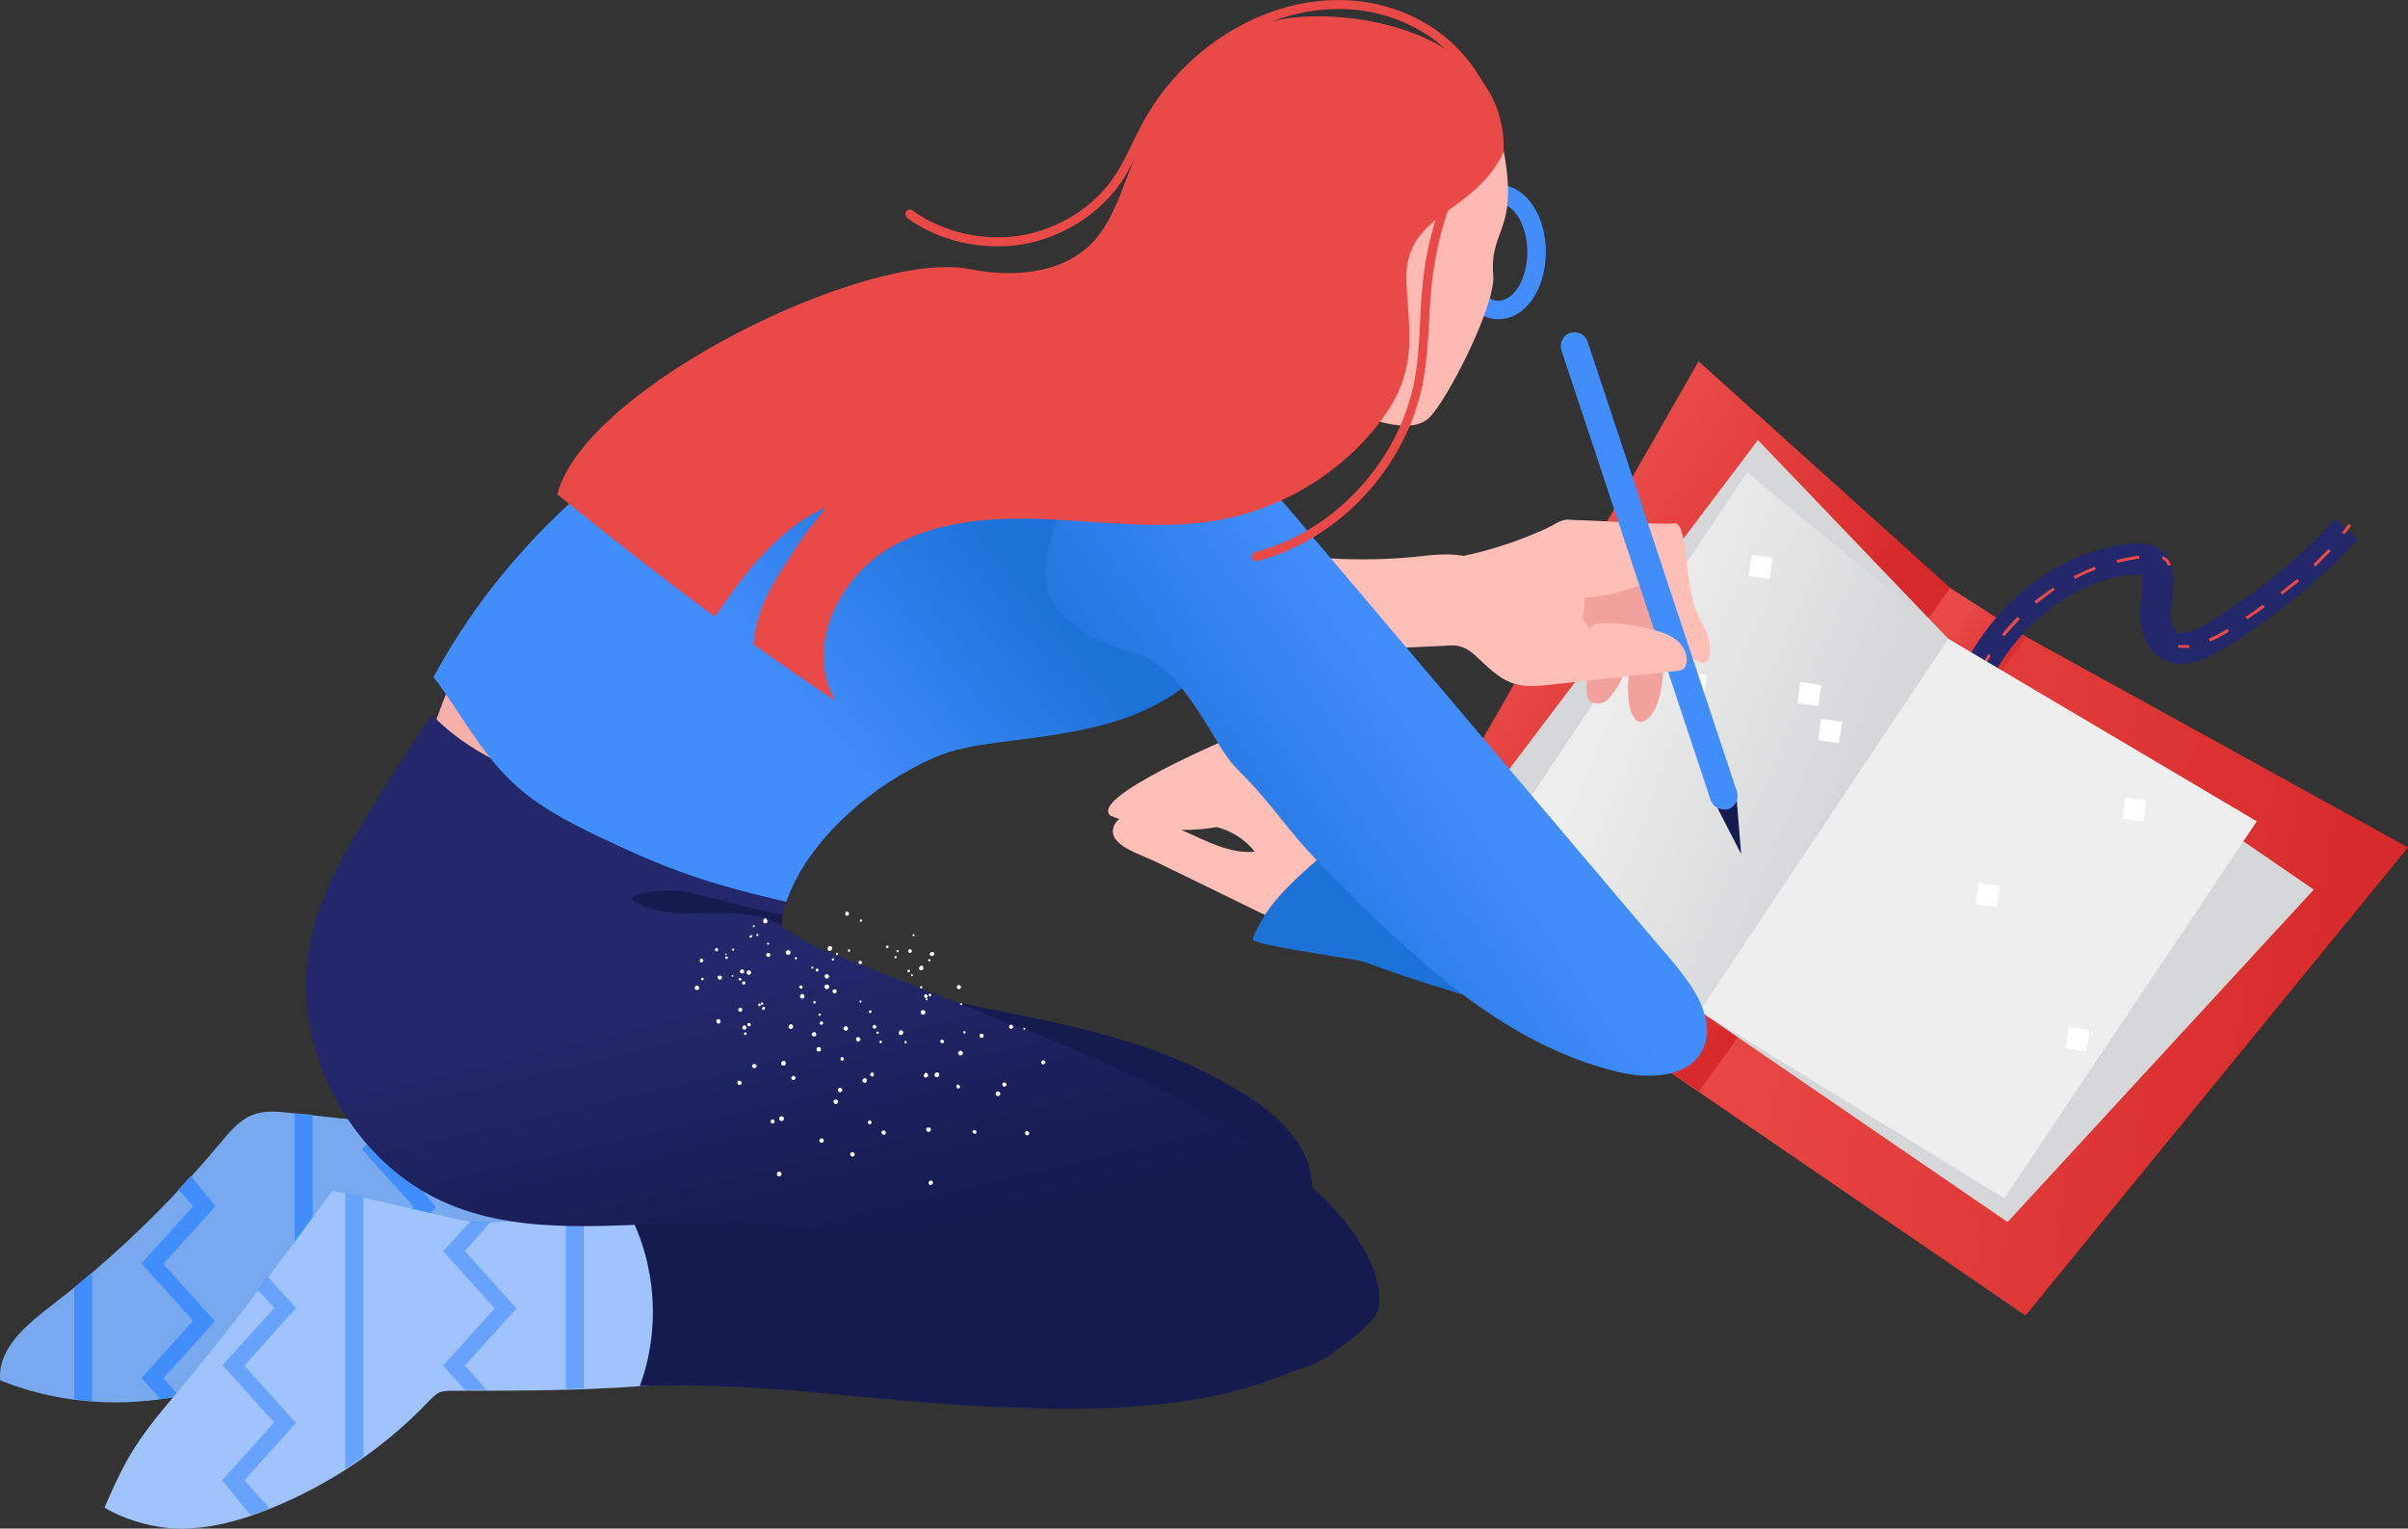
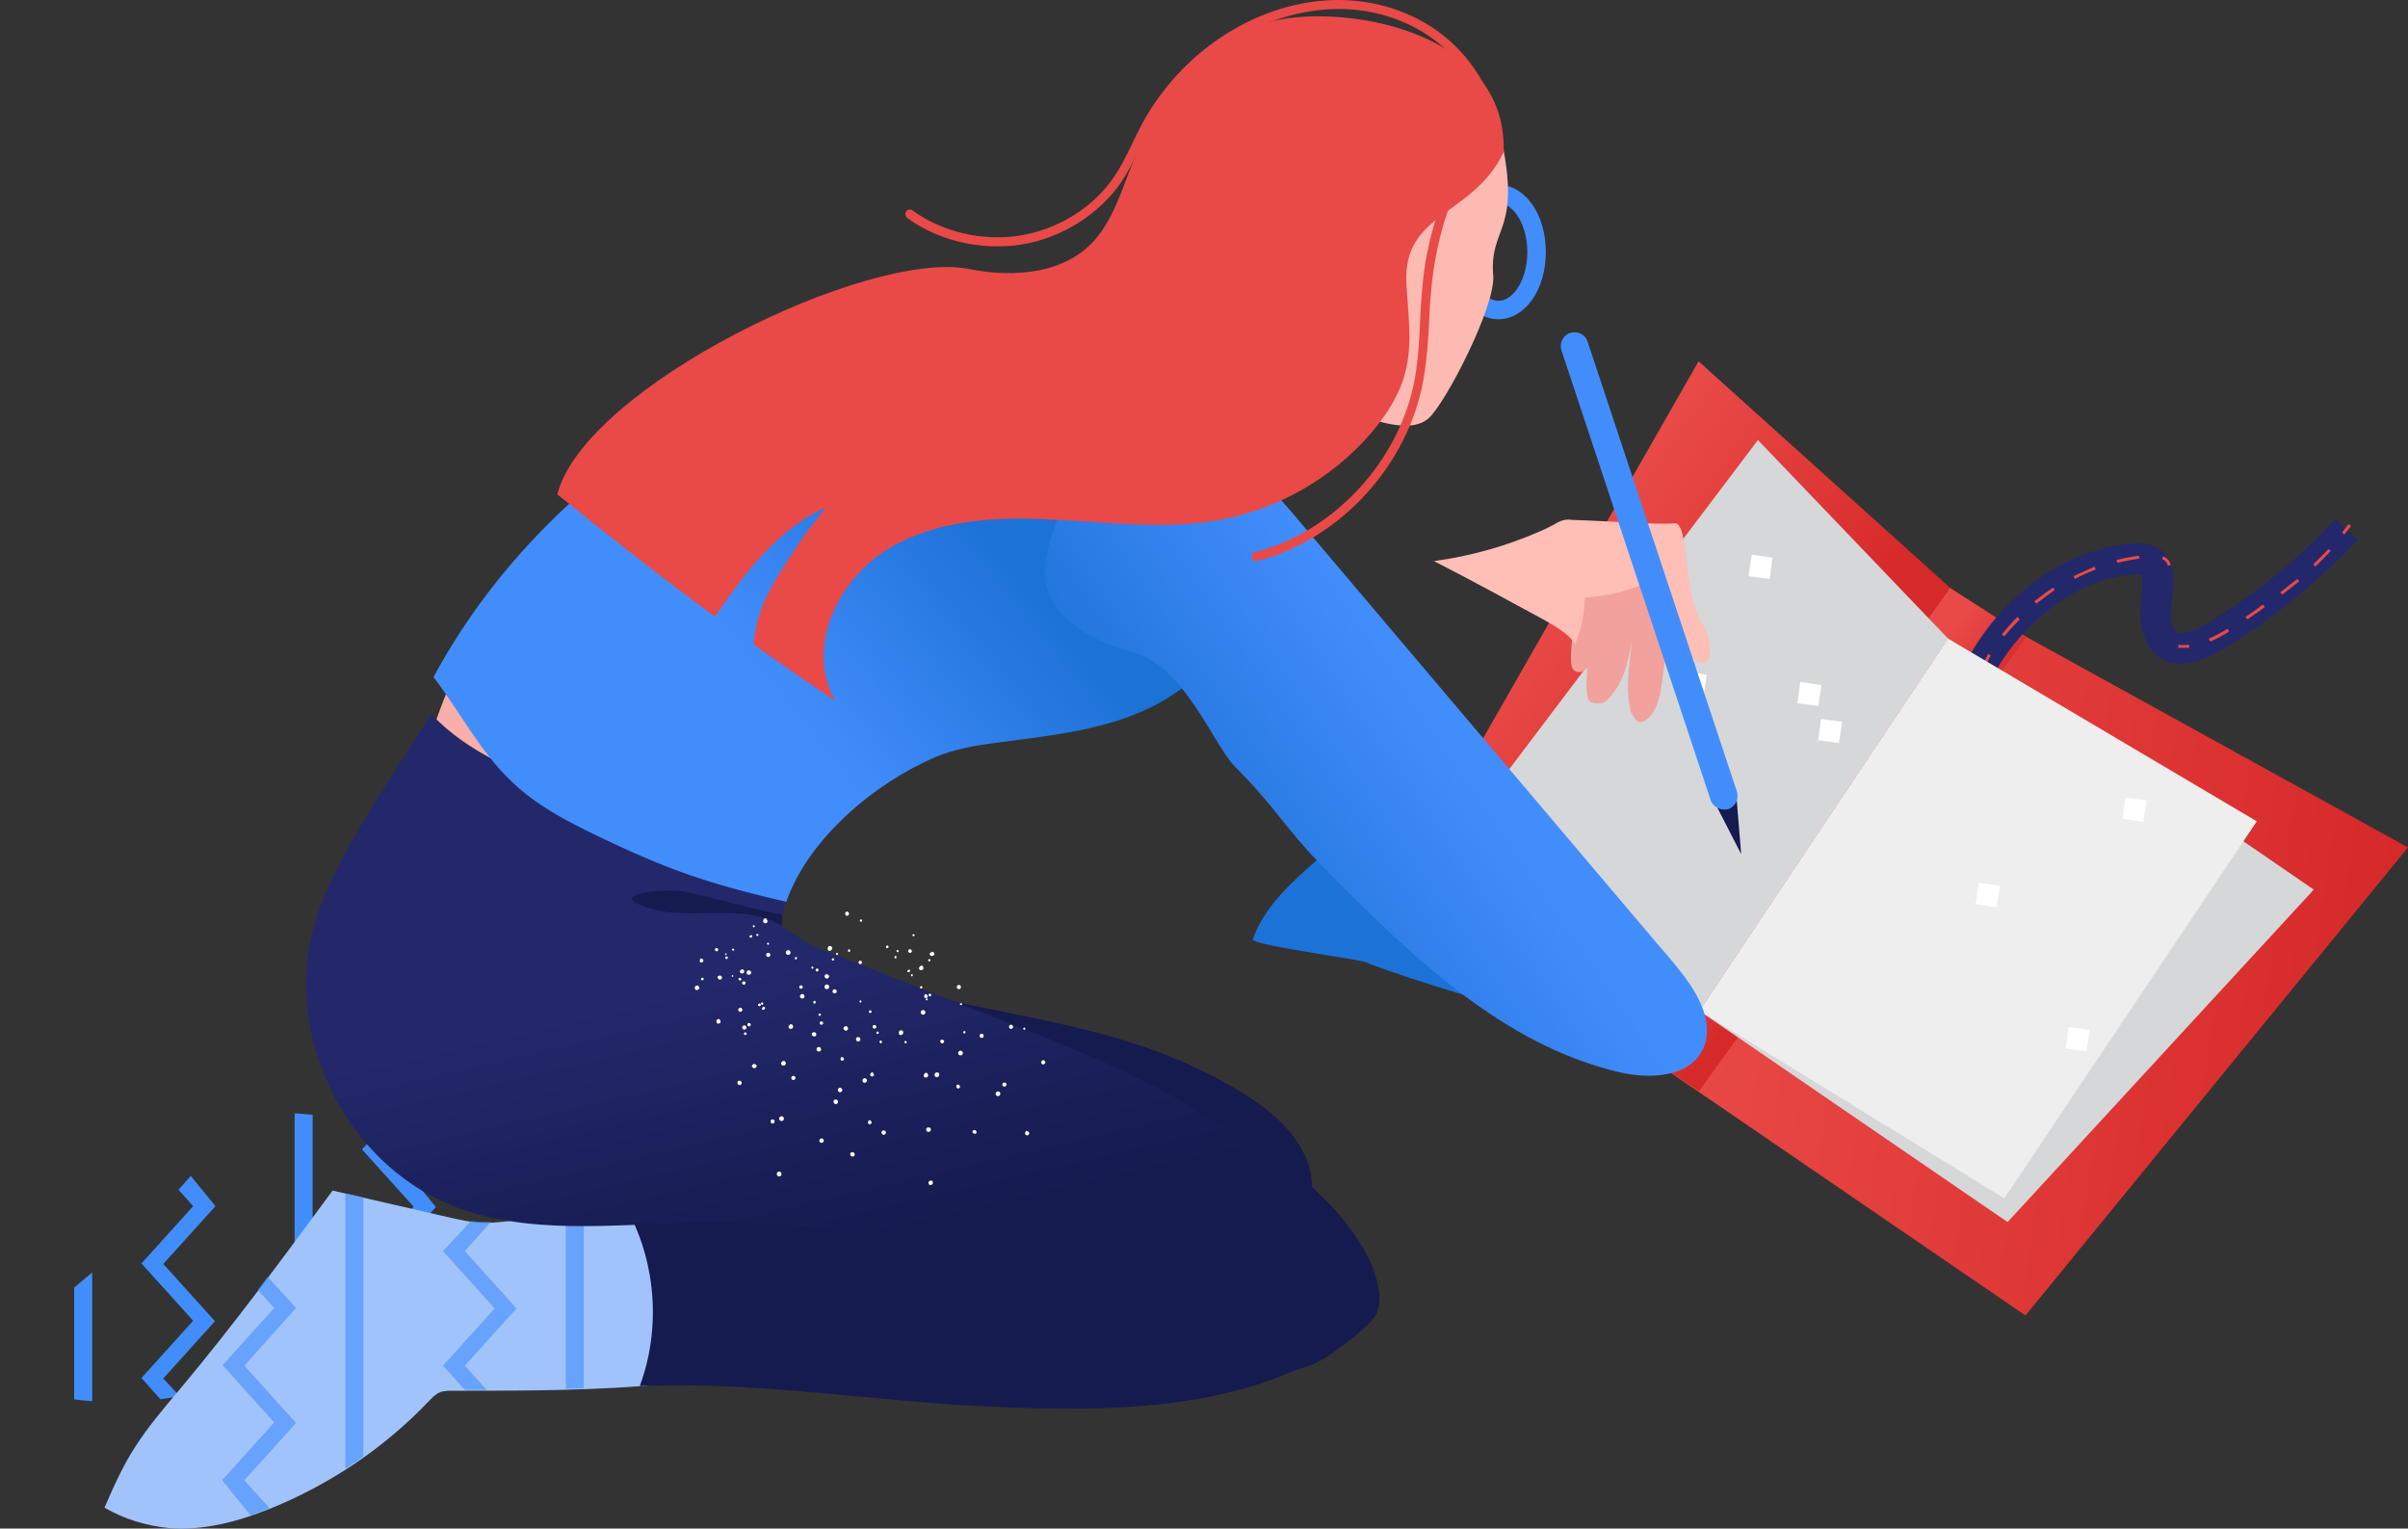
<svg xmlns="http://www.w3.org/2000/svg" width="260px" height="165px" viewBox="0 0 260 165" version="1.1">
  <rect x="0" y="0" width="260" height="165" fill="#333333" stroke="none" />
  <title>Group 53</title>
  <defs>
    <linearGradient x1="2.893%" y1="44.179%" x2="96.756%" y2="57.163%" id="linearGradient-1">
      <stop stop-color="#E94A47" offset="0%" />
      <stop stop-color="#D62929" offset="100%" />
    </linearGradient>
    <linearGradient x1="27.894%" y1="31.593%" x2="61.695%" y2="60.843%" id="linearGradient-2">
      <stop stop-color="#E94A47" offset="0%" />
      <stop stop-color="#D62929" offset="100%" />
    </linearGradient>
    <linearGradient x1="44.513%" y1="44.411%" x2="56.671%" y2="56.939%" id="linearGradient-3">
      <stop stop-color="#E94A47" offset="0%" />
      <stop stop-color="#D62929" offset="100%" />
    </linearGradient>
    <linearGradient x1="25.444%" y1="37.963%" x2="74.887%" y2="61.992%" id="linearGradient-4">
      <stop stop-color="#EEEEEE" offset="0%" />
      <stop stop-color="#D6D7D8" offset="100%" />
    </linearGradient>
    <linearGradient x1="43.049%" y1="37.912%" x2="57.982%" y2="76.739%" id="linearGradient-5">
      <stop stop-color="#23286B" offset="0%" />
      <stop stop-color="#151A4F" offset="100%" />
    </linearGradient>
    <linearGradient x1="27.507%" y1="65.917%" x2="69.559%" y2="40.529%" id="linearGradient-6">
      <stop stop-color="#428DFC" offset="25.87%" />
      <stop stop-color="#1D72D8" offset="100%" />
    </linearGradient>
    <linearGradient x1="62.987%" y1="44.965%" x2="25.551%" y2="68.215%" id="linearGradient-7">
      <stop stop-color="#428DFC" offset="4.3%" />
      <stop stop-color="#1D72D8" offset="100%" />
    </linearGradient>
  </defs>
  <g id="Page-1" stroke="none" stroke-width="1" fill="none" fill-rule="evenodd">
    <g id="3.2.1_Resume-&amp;-Cover-Letter-Writing" transform="translate(-80, -1307)" fill-rule="nonzero">
      <g id="Group-53" transform="translate(80, 1307)">
        <g id="Group" transform="translate(151, 39)">
          <polygon id="Path" fill="url(#linearGradient-1)" points="109 52.473 61.748 26.416 28.483 76.175 67.699 103" />
          <polygon id="Path" fill="url(#linearGradient-2)" points="32.4 0 61.748 26.416 28.483 76.175 0 56.67" />
          <polygon id="Path" fill="url(#linearGradient-3)" points="67.801 29.743 59.561 24.47 24.669 73.564 32.451 78.786" />
          <polygon id="Path" fill="#D6D7D8" points="98.827 57.029 59.357 29.948 32.502 70.134 65.766 92.915" />
          <polygon id="Path" fill="#D6D7D8" points="38.809 8.498 59.357 29.948 32.502 70.134 7.782 49.555" />
-           <polygon id="Path" fill="url(#linearGradient-4)" points="37.639 11.979 59.357 29.948 32.502 70.134 10.478 52.729" />
          <path d="M63.579,35.169 L60.629,33.736 C64.444,25.648 71.87,20.119 79.499,19.658 C80.822,19.556 81.89,19.914 82.653,20.682 C83.924,22.013 83.721,24.009 83.517,25.75 C83.416,26.62 83.314,27.644 83.467,28.105 C83.568,28.463 83.721,28.924 83.874,29.129 C84.28,29.589 85.603,29.282 87.027,28.463 C92.266,25.34 97.047,21.501 101.167,16.996 L103.558,19.249 C99.183,23.958 94.148,28.002 88.655,31.279 C85.654,33.071 83.009,33.122 81.432,31.33 C80.822,30.613 80.517,29.743 80.313,29.129 C79.957,28.002 80.059,26.671 80.211,25.443 C80.262,24.726 80.415,23.395 80.211,23.037 C80.161,23.037 79.957,22.986 79.652,22.986 C73.345,23.344 66.834,28.258 63.579,35.169 Z" id="Path" fill="#23286B" />
          <path d="M63.427,32.763 L63.121,32.61 C63.325,32.251 63.477,31.944 63.681,31.586 L63.935,31.74 C63.783,32.098 63.579,32.405 63.427,32.763 Z" id="Path" fill="#E94A47" />
          <path d="M65.41,29.692 L65.156,29.487 C65.664,28.822 66.224,28.207 66.834,27.593 L67.089,27.849 C66.478,28.463 65.919,29.078 65.41,29.692 Z M68.869,26.16 L68.665,25.904 C69.327,25.392 69.988,24.88 70.7,24.419 L70.853,24.675 C70.191,25.187 69.53,25.648 68.869,26.16 Z M73.04,23.498 L72.887,23.19 C73.65,22.832 74.413,22.474 75.176,22.167 L75.278,22.474 C74.515,22.781 73.752,23.088 73.04,23.498 Z M77.617,21.757 L77.516,21.45 C78.329,21.245 79.143,21.091 79.957,20.989 L80.008,21.296 C79.245,21.399 78.431,21.552 77.617,21.757 Z" id="Shape" fill="#E94A47" />
          <path d="M83.06,22.064 C83.009,21.757 82.805,21.501 82.449,21.347 L82.551,21.04 C83.009,21.245 83.314,21.552 83.365,22.013 L83.06,22.064 Z" id="Path" fill="#E94A47" />
          <polygon id="Path" fill="#EEEEEE" points="92.673 49.657 59.357 29.948 32.502 70.134 65.41 90.355" />
          <path d="M84.179,30.92 L84.23,30.613 C84.586,30.665 84.942,30.613 85.349,30.613 L85.399,30.92 C84.942,30.92 84.586,30.92 84.179,30.92 Z" id="Path" fill="#E94A47" />
          <path d="M87.637,30.255 L87.485,29.948 C88.095,29.692 88.756,29.333 89.519,28.873 L89.672,29.18 C88.909,29.641 88.248,29.999 87.637,30.255 Z M91.656,27.849 L91.452,27.593 C92.164,27.132 92.775,26.671 93.334,26.262 L93.538,26.518 C92.978,26.979 92.317,27.388 91.656,27.849 Z M95.42,25.187 L95.216,24.931 C95.877,24.419 96.437,23.958 97.047,23.498 L97.251,23.753 C96.691,24.163 96.081,24.675 95.42,25.187 Z M98.98,22.167 L98.776,21.911 C99.336,21.347 99.895,20.835 100.404,20.272 L100.658,20.477 C100.099,21.04 99.59,21.603 98.98,22.167 Z" id="Shape" fill="#E94A47" />
          <path d="M102.133,18.685 L101.879,18.481 C102.133,18.173 102.337,17.866 102.591,17.559 L102.846,17.764 C102.642,18.071 102.388,18.378 102.133,18.685 Z" id="Path" fill="#E94A47" />
          <polygon id="Path" fill="#FFFFFF" points="38.147 20.887 40.385 21.194 40.08 23.498 37.791 23.19" />
          <polygon id="Path" fill="#FFFFFF" points="72.378 71.875 74.616 72.182 74.311 74.486 72.022 74.178" />
          <polygon id="Path" fill="#FFFFFF" points="43.386 34.606 45.675 34.965 45.319 37.217 43.081 36.91" />
          <polygon id="Path" fill="#FFFFFF" points="62.664 56.312 64.952 56.619 64.596 58.923 62.308 58.616" />
          <polygon id="Path" fill="#FFFFFF" points="45.624 38.599 47.913 38.907 47.557 41.21 45.319 40.903" />
          <polygon id="Path" fill="#FFFFFF" points="31.027 33.48 33.265 33.838 32.959 36.142 30.671 35.784" />
          <polygon id="Path" fill="#FFFFFF" points="78.482 47.097 80.771 47.405 80.415 49.708 78.177 49.401" />
        </g>
        <g id="Group">
          <polygon id="Path" fill="#151A4F" points="187.437 85.345 188 92.191 184.877 86.112" />
          <path d="M137.678,135.056 C134.76,136.129 131.637,134.698 128.873,133.319 C118.327,127.954 107.73,122.59 97.184,117.276 C94.266,115.795 91.297,114.262 89.352,111.657 C87.253,108.847 86.69,105.27 85.359,102.052 C97.543,108.847 112.389,108.693 125.443,113.7 C128.105,114.722 130.716,115.948 133.173,117.379 C136.5,119.32 139.777,121.772 141.159,125.349 C142.49,128.925 141.261,133.727 137.678,135.056 Z" id="Path" fill="#151A4F" />
          <polygon id="Path" fill="#151A4F" points="84.079 104.708 60.172 105.168 60.172 88.36 85.001 91.118" />
          <path d="M70.769,92.804 C71.383,91.169 71.844,89.484 72.1,87.746 C72.202,87.184 72.254,86.571 72.049,86.06 C71.793,85.498 71.281,85.141 70.718,84.834 C67.595,82.995 64.319,81.36 61.606,78.959 C57.971,75.791 55.207,71.193 50.599,69.814 C48.296,74.054 46.555,78.601 45.531,83.353 C50.855,85.192 56.384,87.082 60.479,91.016 C61.094,91.629 61.708,92.293 62.527,92.6 C63.141,92.855 63.858,92.855 64.524,92.855 C66.622,92.804 68.721,92.804 70.769,92.804 Z" id="Path" fill="#F8AFA9" />
          <path d="M170.646,65.011 C170.902,64.347 171.158,63.632 171.209,62.917 C171.209,62.764 171.209,62.559 171.311,62.406 C171.362,62.253 171.516,62.202 171.618,62.099 C171.926,61.844 172.284,61.588 172.693,61.588 C173.103,61.64 173.41,61.946 173.564,62.355 C173.564,62.406 173.564,62.406 173.615,62.457 C173.717,62.304 173.768,62.15 173.871,62.048 C175.253,62.406 176.584,62.764 177.813,63.479 C179.041,64.194 180.014,65.42 180.168,66.8 C180.219,67.311 180.168,67.821 180.116,68.332 C179.912,69.967 179.707,71.653 179.502,73.288 C179.297,74.821 179.041,76.558 177.915,77.58 C177.608,77.835 177.198,78.039 176.84,77.886 C176.584,77.733 176.175,77.069 176.072,76.762 C175.458,74.208 175.97,71.909 176.175,69.252 C175.867,70.989 175.509,72.828 174.536,74.31 C173.564,75.791 173.001,76.2 171.772,75.791 C171.26,75.638 171.209,74.003 171.414,72.011 C171.362,72.062 171.311,72.164 171.26,72.215 C170.953,72.522 170.39,72.675 170.031,72.419 C169.673,72.164 169.622,71.653 169.622,71.193 C169.622,69.048 169.98,66.953 170.646,65.011 Z" id="Path" fill="#F2A19C" />
          <path d="M183.444,66.646 C183.853,67.464 184.365,68.23 184.519,69.099 C184.672,69.967 184.826,71.704 183.751,71.551 C181.908,71.244 178.837,66.34 177.352,63.07 C175.355,63.887 173.257,64.398 171.106,64.501 C171.106,66.238 170.748,67.924 170.083,69.507 C169.264,68.332 167.933,67.617 166.704,66.902 C162.762,64.756 158.82,62.61 154.827,60.567 C158.615,60.056 162.353,59.034 165.936,57.501 C166.55,57.246 167.113,56.99 167.677,56.684 C168.035,56.479 168.342,56.275 168.752,56.173 C169.059,56.071 169.417,56.071 169.724,56.122 C173.461,56.224 179.348,56.684 180.884,56.479 C182.318,56.582 181.806,63.581 183.444,66.646 Z" id="Path" fill="#FFBEB6" />
          <path d="M186.157,87.389 C186.311,87.389 186.464,87.389 186.618,87.338 C187.386,87.082 187.795,86.214 187.539,85.447 L171.414,36.861 C171.158,36.095 170.339,35.686 169.519,35.941 C168.752,36.197 168.342,37.065 168.598,37.832 L184.724,86.418 C184.928,86.98 185.543,87.389 186.157,87.389 Z" id="Path" fill="#428DFC" />
-           <path d="M162.916,62.099 C166.09,63.683 169.929,64.807 171.67,67.924 C171.823,67.413 172.489,67.259 173.052,67.259 C174.895,67.259 176.738,67.515 178.478,67.975 C179.4,68.23 180.372,68.537 181.089,69.15 C181.806,69.763 182.318,70.785 182.062,71.704 C182.01,71.909 181.908,72.113 181.755,72.215 C181.55,72.368 181.345,72.368 181.089,72.419 C176.533,72.93 172.028,73.39 167.472,73.901 C166.09,74.054 164.656,74.208 163.325,73.748 C161.841,73.237 160.714,72.062 159.588,71.04 C159.076,70.529 158.462,70.018 157.745,69.814 C157.182,69.61 156.568,69.661 155.953,69.712 C150.834,69.967 145.664,70.172 140.545,70.427 C140.34,67.566 139.623,64.756 138.446,62.099 C137.883,60.822 137.012,59.392 135.63,59.238 C141.261,60.362 147.046,60.669 152.78,60.107 C154.674,59.902 156.619,59.647 158.462,60.107 C160.1,60.516 161.482,61.384 162.916,62.099 Z" id="Path" fill="#FFBEB6" />
-           <path d="M5.55,140.931 C2.837,143.026 -0.286,145.58 0.021,149.003 C11.488,153.652 25.515,151.353 34.883,143.23 C36.112,142.157 37.289,140.982 38.825,140.522 C40.924,139.858 43.227,140.624 45.326,141.238 C56.128,144.303 68.056,142.821 77.782,137.253 C75.786,133.37 74.609,129.078 74.25,124.736 C59.967,123.203 45.634,121.67 31.351,120.137 C29.969,119.984 28.586,119.831 27.307,120.342 C25.822,120.904 24.747,122.232 23.723,123.458 C18.348,129.896 12.205,135.822 5.55,140.931 Z" id="Path" fill="#78A9EF" />
          <path d="M9.952,137.355 L9.952,151.251 C9.287,151.2 8.673,151.149 8.007,151.047 L8.007,138.99 C8.673,138.428 9.287,137.917 9.952,137.355 Z" id="Path" fill="#428DFC" />
          <path d="M20.856,142.566 L15.276,136.384 L20.856,130.202 L19.269,128.414 C19.73,127.954 20.14,127.443 20.6,126.932 L23.262,130.202 L17.631,136.435 L23.211,142.617 L17.631,148.799 L19.372,150.689 C18.706,150.842 17.99,150.945 17.324,151.047 L15.276,148.748 L20.856,142.566 Z" id="Path" fill="#428DFC" />
          <path d="M33.757,120.342 L33.757,144.15 C33.143,144.661 32.477,145.12 31.812,145.58 L31.812,120.189 C32.426,120.189 33.091,120.291 33.757,120.342 Z" id="Path" fill="#428DFC" />
          <path d="M44.661,130.253 L39.081,124.071 L41.743,121.21 C42.357,121.261 42.92,121.312 43.535,121.415 L41.538,123.509 L47.067,130.304 L41.436,136.435 L45.992,141.442 C45.787,141.391 45.531,141.34 45.326,141.289 C44.507,141.084 43.688,140.829 42.869,140.624 L39.081,136.435 L44.661,130.253 Z" id="Path" fill="#428DFC" />
          <path d="M11.283,162.746 C12.256,160.498 13.28,158.199 14.611,156.156 C15.993,154.01 17.682,152.017 19.321,150.076 C25.157,143.128 30.532,135.822 35.907,128.516 C40.054,129.487 44.2,130.406 48.347,131.377 C49.524,131.633 50.753,131.939 51.93,131.99 C52.852,132.041 53.773,131.939 54.695,131.837 C61.759,131.122 68.721,129.998 75.632,128.516 C75.274,135.413 72.254,142.464 72.305,149.361 C64.524,150.127 56.742,150.127 48.859,150.127 C48.398,150.127 47.937,150.127 47.528,150.28 C47.016,150.485 46.657,150.894 46.299,151.251 C41.487,156.309 35.549,160.294 29.047,162.9 C25.617,164.279 21.88,165.25 18.194,164.943 C15.788,164.688 13.382,163.973 11.283,162.746 Z" id="Path" fill="#A1C3FC" />
          <path d="M29.61,153.55 L24.03,147.368 L29.61,141.186 L27.819,139.245 C28.177,138.785 28.535,138.274 28.894,137.815 L31.965,141.186 L26.385,147.419 L31.965,153.601 L26.385,159.783 L29.098,162.797 C29.047,162.797 29.047,162.849 28.996,162.849 C28.33,163.104 27.716,163.359 27.051,163.564 L23.979,159.783 L29.61,153.55 Z" id="Path" fill="#428DFC" opacity="0.61" />
          <path d="M39.234,129.231 L39.234,157.229 C38.62,157.688 37.955,158.097 37.289,158.557 L37.289,128.823 C37.955,128.925 38.62,129.078 39.234,129.231 Z" id="Path" fill="#428DFC" opacity="0.61" />
          <path d="M63.039,130.713 L63.039,149.872 C62.374,149.872 61.759,149.923 61.094,149.923 L61.094,130.968 C61.759,130.866 62.374,130.764 63.039,130.713 Z" id="Path" fill="#428DFC" opacity="0.61" />
          <path d="M53.415,141.238 L47.835,135.056 L50.855,131.786 C51.214,131.837 51.572,131.888 51.93,131.888 C52.289,131.888 52.647,131.888 53.005,131.888 L50.19,135.056 L55.77,141.238 L50.19,147.419 L52.545,150.025 C51.777,150.025 50.958,150.025 50.19,150.025 L47.835,147.419 L53.415,141.238 Z" id="Path" fill="#428DFC" opacity="0.61" />
-           <path d="M131.381,89.279 C127.542,89.943 123.549,89.535 119.914,88.053 C117.559,86.214 131.125,80.236 137.422,77.733 C139.777,80.338 142.387,82.74 145.152,84.937 C151.5,89.994 158.718,93.877 165.834,97.76 C161.38,100.008 158.871,101.439 156.158,105.628 C149.913,102.563 142.336,101.592 136.091,98.526 C132.405,96.738 128.668,94.899 124.982,93.111 C123.139,92.191 119.658,91.272 120.221,89.33 C120.989,86.776 125.443,88.666 127.9,89.739 C130.357,90.812 132.814,92.191 135.476,91.936 C134.453,90.607 132.968,89.688 131.381,89.279 Z" id="Path" fill="#FFBEB6" />
          <path d="M123.19,131.582 C131.586,133.165 141.261,137.406 144.998,145.069 C134.299,152.222 120.375,152.426 107.525,151.864 C94.676,151.353 81.929,149.054 69.08,149.616 C71.332,143.537 70.871,136.537 67.851,130.815 C86.127,127.852 104.966,128.107 123.19,131.582 Z" id="Path" fill="#151A4F" />
          <path d="M48.603,130.049 C56.845,133.421 66.111,132.144 75.018,131.99 C78.96,131.888 82.851,132.041 86.792,132.399 C95.7,133.216 104.863,135.26 111.877,140.829 C113.976,142.515 115.87,144.456 118.122,145.836 C121.91,148.186 128.463,149.616 132.866,149.259 C137.268,148.901 139.469,148.084 141.671,147.317 C143.207,146.755 147.609,143.434 148.479,142.055 C149.657,140.165 148.326,136.639 147.2,134.749 C142.951,127.648 136.398,124.122 129.333,119.882 C122.269,115.642 114.539,112.627 106.86,109.613 C100.717,107.212 94.522,104.759 88.379,102.358 C87.611,102.052 85.257,100.57 84.745,100.212 C80.444,96.994 73.994,99.906 68.926,97.607 C66.264,96.381 71.998,95.921 73.789,96.227 C77.629,96.994 80.598,98.016 84.437,98.731 C85.103,96.687 85.666,94.49 86.997,93.06 C77.885,91.834 70.155,88.87 61.554,85.55 C56.179,83.506 50.548,81.309 46.606,77.12 C44.047,80.951 41.538,84.834 39.183,88.768 C36.931,92.549 34.73,96.483 33.706,100.723 C30.839,112.321 37.545,125.502 48.603,130.049 Z" id="Path" fill="url(#linearGradient-5)" />
          <path d="M135.272,101.387 C135.067,102.001 146.585,103.533 147.353,103.84 C156.312,107.314 186.874,116.306 183.239,109.715 C176.072,100.723 169.827,99.753 160.356,93.264 C156.363,90.556 151.449,88.002 146.944,89.637 C144.998,90.352 143.411,91.731 141.876,93.111 C139.214,95.461 136.449,98.016 135.272,101.387 Z" id="Path" fill="#1D72D8" />
          <path d="M101.024,81.718 C103.072,80.849 105.273,80.492 107.474,80.185 C112.081,79.572 116.74,79.112 121.143,77.631 C125.545,76.149 129.743,73.441 132.047,69.405 C134.35,65.318 134.453,60.311 133.326,55.764 C132.2,51.217 129.948,47.028 127.746,42.89 C126.211,40.029 124.675,37.219 123.139,34.358 C122.781,33.744 122.422,33.029 121.808,32.672 C121.194,32.314 120.375,32.314 119.658,32.314 C105.068,32.62 90.478,35.992 77.629,42.89 C64.78,49.787 53.722,60.26 46.811,73.084 C49.678,76.864 51.879,81.207 55.309,84.426 C57.92,86.929 61.145,88.615 64.421,90.199 C72.305,93.979 76.4,95.359 84.898,97.351 C87.253,90.556 94.42,84.528 101.024,81.718 Z" id="Path" fill="url(#linearGradient-6)" />
          <path d="M161.789,34.46 C164.656,34.46 166.909,31.292 166.909,27.205 C166.909,23.118 164.656,19.95 161.789,19.95 C158.923,19.95 156.67,23.118 156.67,27.205 C156.67,31.292 158.923,34.46 161.789,34.46 Z M161.789,21.943 C163.479,21.943 164.912,24.344 164.912,27.205 C164.912,30.066 163.479,32.467 161.789,32.467 C160.1,32.467 158.667,30.066 158.667,27.205 C158.667,24.344 160.1,21.943 161.789,21.943 Z" id="Shape" fill="#428DFC" />
          <path d="M182.42,106.19 C183.853,108.285 184.98,110.992 183.853,113.291 C182.369,116.306 178.12,116.51 174.844,115.744 C162.25,112.78 152.421,103.227 143.309,94.031 C138.343,89.024 138.292,87.746 133.326,82.74 C131.023,80.39 127.9,72.011 122.525,70.478 C106.962,65.982 114.795,57.041 115.051,53.005 C115.307,48.509 121.399,50.604 124.419,47.232 C124.828,46.772 125.34,46.313 125.955,46.057 C126.876,45.751 127.849,46.057 128.719,46.415 C133.634,48.458 137.268,52.648 140.698,56.735 C153.496,71.858 166.294,86.929 179.092,102.052 C180.219,103.329 181.396,104.708 182.42,106.19 Z" id="Path" fill="url(#linearGradient-7)" />
          <path d="M162.353,16.221 C163.991,25.11 160.817,24.599 161.226,29.708 C161.533,32.978 156.056,43.605 154.213,45.189 C152.37,46.721 149.196,45.546 146.892,44.984 C144.179,44.32 142.951,44.065 141.312,41.817 C137.831,37.167 134.248,32.161 133.736,26.336 C133.378,22.351 134.606,18.366 136.296,14.688 C138.036,10.958 140.596,7.229 144.486,5.849 C147.814,4.674 151.5,5.441 154.725,6.82 C156.005,7.382 155.134,6.003 156.158,6.973 C157.848,8.608 161.943,13.922 162.353,16.221 Z" id="Path" fill="#FDBAB3" />
          <path d="M135.63,60.567 C135.681,60.567 135.732,60.567 135.732,60.567 C144.64,58.268 152.063,50.246 153.701,40.948 C154.059,38.853 154.213,36.708 154.315,34.664 C154.367,33.234 154.469,31.803 154.622,30.373 C154.93,27.869 155.442,25.366 156.261,22.965 C156.568,22.045 156.926,21.125 157.284,20.257 C157.899,18.673 158.513,16.987 158.974,15.301 C159.025,15.046 158.871,14.79 158.615,14.688 C158.36,14.637 158.104,14.79 158.001,15.046 C157.592,16.68 156.977,18.315 156.363,19.899 C156.005,20.819 155.646,21.738 155.339,22.658 C154.52,25.11 153.906,27.716 153.65,30.27 C153.496,31.701 153.394,33.182 153.343,34.613 C153.24,36.657 153.138,38.751 152.78,40.795 C151.193,49.685 144.077,57.399 135.528,59.596 C135.272,59.647 135.118,59.954 135.169,60.209 C135.22,60.413 135.425,60.567 135.63,60.567 Z" id="Path" fill="#E94A47" />
          <path d="M107.679,26.592 C108.549,26.592 109.471,26.541 110.341,26.388 C114.641,25.672 118.634,23.169 121.04,19.695 C121.859,18.469 122.525,17.14 123.139,15.863 C123.446,15.199 123.805,14.535 124.163,13.871 C128.156,6.462 135.784,1.405 143.565,0.996 C151.141,0.587 159.588,4.93 161.329,15.505 C161.38,15.761 161.636,15.965 161.892,15.914 C162.148,15.863 162.353,15.608 162.301,15.352 C160.407,4.163 151.5,-0.384 143.514,0.025 C135.374,0.434 127.439,5.696 123.293,13.411 C122.934,14.075 122.627,14.739 122.269,15.454 C121.654,16.732 121.04,18.009 120.221,19.184 C117.969,22.454 114.232,24.753 110.187,25.417 C106.143,26.081 101.741,25.059 98.515,22.709 C98.311,22.556 98.004,22.607 97.85,22.811 C97.696,23.016 97.748,23.322 97.952,23.526 C100.666,25.519 104.198,26.592 107.679,26.592 Z" id="Path" fill="#E94A47" />
          <path d="M90.171,75.638 C87.202,73.646 84.284,71.653 81.366,69.558 C81.724,65.165 83.772,62.457 86.588,58.165 C87.407,56.939 88.328,55.969 89.147,54.793 C82.492,57.655 77.885,65.88 77.168,66.544 C71.383,62.304 65.752,57.859 60.172,53.363 C63.141,41.766 93.806,26.847 104.659,29.044 C109.522,30.015 115.051,29.555 118.276,25.826 C120.272,23.475 121.143,20.41 122.32,17.549 C124.931,11.112 129.692,5.236 136.142,2.682 C142.592,0.127 162.813,2.324 162.353,16.425 C159.025,23.373 151.449,22.862 151.858,30.577 C152.012,33.847 152.575,37.116 151.704,40.284 C151.09,42.685 149.657,44.831 148.07,46.721 C143.821,51.677 137.831,55.049 131.432,56.173 C125.494,57.195 119.453,56.326 113.412,56.071 C107.423,55.764 101.075,56.122 95.905,59.238 C90.785,62.355 87.355,69.048 89.659,74.565 C89.813,74.923 90.017,75.281 90.171,75.638 Z" id="Path" fill="#E94A47" />
          <path d="M87.611,104.504 C87.663,104.555 87.714,104.606 87.765,104.555 L87.765,104.555 C87.816,104.504 87.867,104.453 87.816,104.402 C87.816,104.402 87.816,104.402 87.816,104.402 C87.765,104.351 87.714,104.3 87.663,104.351 L87.663,104.351 C87.611,104.351 87.611,104.453 87.611,104.504 Z M90.273,103.022 C90.325,103.073 90.376,103.124 90.427,103.073 C90.478,103.022 90.529,102.971 90.478,102.92 C90.427,102.869 90.376,102.818 90.325,102.869 L90.325,102.869 C90.273,102.869 90.273,102.971 90.273,103.022 L90.273,103.022 Z M97.748,112.627 C97.799,112.627 97.901,112.627 97.901,112.525 C97.901,112.474 97.901,112.372 97.799,112.372 C97.748,112.372 97.645,112.372 97.645,112.474 L97.645,112.474 C97.645,112.525 97.696,112.576 97.748,112.627 L97.748,112.627 Z M99.437,106.701 C99.488,106.701 99.59,106.701 99.59,106.599 L99.59,106.599 C99.59,106.548 99.59,106.445 99.488,106.445 C99.437,106.445 99.335,106.496 99.335,106.548 C99.335,106.65 99.386,106.701 99.437,106.701 L99.437,106.701 Z M100.307,103.789 C100.358,103.789 100.461,103.789 100.461,103.686 L100.461,103.686 C100.461,103.635 100.461,103.533 100.358,103.533 C100.307,103.533 100.205,103.533 100.205,103.635 L100.205,103.635 C100.205,103.686 100.256,103.738 100.307,103.789 L100.307,103.789 Z M110.494,111.095 C110.546,111.146 110.597,111.197 110.648,111.146 L110.648,111.146 C110.699,111.095 110.75,111.043 110.699,110.992 C110.699,110.992 110.699,110.992 110.699,110.992 C110.648,110.941 110.597,110.89 110.546,110.941 C110.494,110.992 110.443,111.043 110.494,111.095 L110.494,111.095 L110.494,111.095 Z M92.833,108.182 C92.884,108.233 92.987,108.233 92.987,108.182 C93.038,108.131 93.038,108.029 92.987,108.029 C92.935,107.978 92.833,107.978 92.833,108.029 C92.782,108.08 92.782,108.131 92.833,108.182 C92.833,108.182 92.833,108.182 92.833,108.182 L92.833,108.182 Z M96.621,103.431 C96.673,103.482 96.775,103.482 96.775,103.38 C96.826,103.329 96.826,103.227 96.775,103.227 C96.724,103.176 96.621,103.176 96.621,103.227 C96.621,103.227 96.621,103.227 96.621,103.227 C96.57,103.278 96.57,103.38 96.621,103.431 L96.621,103.431 L96.621,103.431 Z M98.567,101.03 C98.618,101.081 98.669,101.081 98.72,101.03 C98.72,101.03 98.72,101.03 98.72,101.03 C98.771,100.979 98.771,100.877 98.72,100.877 C98.72,100.877 98.72,100.877 98.72,100.877 C98.669,100.825 98.567,100.825 98.567,100.877 C98.464,100.877 98.515,100.979 98.567,101.03 C98.567,101.03 98.567,101.03 98.567,101.03 L98.567,101.03 Z M103.993,111.452 C103.993,111.503 104.044,111.554 104.147,111.554 C104.198,111.554 104.249,111.503 104.249,111.401 C104.249,111.35 104.198,111.299 104.095,111.299 L104.095,111.299 C104.044,111.299 103.993,111.401 103.993,111.452 L103.993,111.452 Z M103.635,108.387 C103.635,108.438 103.686,108.489 103.788,108.489 L103.788,108.489 C103.839,108.489 103.891,108.438 103.891,108.387 C103.891,108.387 103.891,108.387 103.891,108.387 C103.891,108.336 103.839,108.285 103.737,108.285 C103.686,108.285 103.635,108.336 103.635,108.387 L103.635,108.387 Z M81.264,115.233 C81.366,115.335 81.52,115.335 81.622,115.233 C81.622,115.233 81.622,115.233 81.622,115.233 C81.724,115.131 81.724,114.977 81.622,114.926 C81.622,114.926 81.622,114.926 81.622,114.926 C81.52,114.824 81.366,114.824 81.264,114.926 C81.264,114.926 81.264,114.926 81.264,114.926 C81.161,115.028 81.161,115.182 81.264,115.233 L81.264,115.233 Z M85.205,110.992 C85.308,111.095 85.461,111.095 85.564,110.992 C85.666,110.89 85.666,110.737 85.564,110.635 L85.564,110.635 C85.461,110.533 85.308,110.533 85.257,110.635 C85.257,110.635 85.257,110.635 85.257,110.635 C85.103,110.737 85.103,110.89 85.205,110.992 L85.205,110.992 Z M89.096,106.701 C89.198,106.803 89.352,106.803 89.454,106.701 C89.557,106.599 89.557,106.445 89.454,106.343 C89.352,106.241 89.198,106.241 89.096,106.343 C88.994,106.445 88.994,106.599 89.096,106.701 C89.096,106.701 89.096,106.701 89.096,106.701 L89.096,106.701 Z M100.256,127.699 C100.256,127.852 100.358,127.954 100.512,127.903 C100.614,127.903 100.768,127.801 100.717,127.648 C100.717,127.648 100.717,127.648 100.717,127.648 C100.717,127.494 100.614,127.392 100.461,127.443 C100.307,127.494 100.205,127.597 100.256,127.699 L100.256,127.699 L100.256,127.699 Z M100,121.926 C100,122.079 100.102,122.181 100.256,122.181 C100.41,122.181 100.512,122.079 100.512,121.926 C100.512,121.926 100.512,121.926 100.512,121.926 C100.512,121.772 100.41,121.67 100.256,121.721 L100.256,121.721 C100.102,121.67 100,121.772 100,121.926 L100,121.926 Z M99.744,116.101 C99.744,116.255 99.846,116.357 100,116.306 C100,116.306 100,116.306 100,116.306 C100.102,116.306 100.256,116.203 100.205,116.05 C100.205,116.05 100.205,116.05 100.205,116.05 C100.205,115.897 100.102,115.795 99.949,115.795 C99.795,115.897 99.744,115.999 99.744,116.101 L99.744,116.101 Z M99.232,104.504 C99.232,104.657 99.335,104.759 99.488,104.708 C99.642,104.708 99.744,104.606 99.693,104.453 C99.693,104.453 99.693,104.453 99.693,104.453 C99.693,104.3 99.59,104.197 99.437,104.248 C99.437,104.248 99.437,104.248 99.437,104.248 C99.335,104.3 99.232,104.402 99.232,104.504 L99.232,104.504 Z M77.526,105.628 C77.578,105.73 77.731,105.781 77.834,105.73 C77.936,105.679 77.987,105.526 77.936,105.424 L77.936,105.424 C77.885,105.321 77.731,105.27 77.629,105.321 C77.475,105.372 77.424,105.475 77.526,105.628 C77.526,105.628 77.526,105.628 77.526,105.628 L77.526,105.628 Z M82.748,103.176 C82.799,103.278 82.953,103.329 83.055,103.278 C83.158,103.227 83.209,103.073 83.158,102.971 C83.158,102.971 83.158,102.971 83.158,102.971 C83.106,102.869 82.953,102.818 82.851,102.869 C82.748,102.92 82.697,103.022 82.748,103.176 Z M88.635,123.356 C88.738,123.407 88.891,123.305 88.942,123.203 C88.994,123.101 88.891,122.947 88.789,122.896 C88.686,122.845 88.533,122.896 88.482,123.05 C88.431,123.152 88.482,123.305 88.635,123.356 L88.635,123.356 Z M90.632,117.889 C90.734,117.941 90.888,117.838 90.939,117.736 C90.99,117.634 90.888,117.481 90.785,117.43 C90.683,117.379 90.529,117.43 90.478,117.583 C90.427,117.685 90.478,117.838 90.632,117.889 L90.632,117.889 Z M92.577,112.423 C92.731,112.474 92.833,112.372 92.884,112.27 C92.935,112.167 92.884,112.014 92.731,111.963 C92.628,111.912 92.475,111.963 92.424,112.116 C92.424,112.218 92.475,112.372 92.577,112.423 C92.577,112.423 92.577,112.423 92.577,112.423 Z M110.699,122.436 C110.75,122.539 110.904,122.59 111.006,122.539 C111.109,122.488 111.16,122.334 111.109,122.232 L111.109,122.232 C111.058,122.13 110.904,122.079 110.802,122.079 C110.802,122.079 110.802,122.079 110.802,122.079 C110.699,122.181 110.648,122.283 110.699,122.436 L110.699,122.436 Z M108.242,117.174 C108.293,117.276 108.447,117.327 108.549,117.276 C108.652,117.225 108.703,117.072 108.652,116.97 C108.6,116.868 108.447,116.817 108.344,116.868 C108.344,116.868 108.344,116.868 108.344,116.868 C108.242,116.919 108.191,117.021 108.242,117.174 C108.242,117.174 108.242,117.174 108.242,117.174 L108.242,117.174 Z M105.785,111.912 C105.836,112.014 105.99,112.065 106.092,112.014 C106.092,112.014 106.092,112.014 106.092,112.014 C106.194,111.963 106.246,111.81 106.194,111.708 C106.194,111.708 106.194,111.708 106.194,111.708 C106.143,111.605 105.99,111.554 105.887,111.605 C105.785,111.657 105.734,111.759 105.785,111.912 C105.785,111.912 105.785,111.912 105.785,111.912 Z M103.328,106.65 C103.379,106.752 103.532,106.803 103.635,106.752 C103.737,106.701 103.788,106.548 103.737,106.445 C103.737,106.445 103.737,106.445 103.737,106.445 C103.686,106.343 103.532,106.292 103.43,106.343 C103.328,106.394 103.276,106.496 103.328,106.65 L103.328,106.65 Z M83.311,121.261 C83.414,121.312 83.567,121.261 83.618,121.159 C83.67,121.057 83.618,120.904 83.516,120.853 C83.414,120.802 83.26,120.853 83.209,120.955 L83.209,120.955 C83.209,121.057 83.209,121.21 83.311,121.261 L83.311,121.261 Z M85.564,116.561 C85.666,116.612 85.82,116.561 85.871,116.459 C85.922,116.357 85.871,116.203 85.768,116.152 C85.666,116.101 85.513,116.152 85.461,116.255 C85.461,116.255 85.461,116.255 85.461,116.255 C85.41,116.408 85.461,116.51 85.564,116.561 C85.564,116.561 85.564,116.561 85.564,116.561 L85.564,116.561 Z M87.714,111.759 C87.714,111.81 87.765,111.861 87.816,111.861 C87.919,111.912 88.072,111.861 88.123,111.759 C88.175,111.657 88.123,111.503 88.021,111.452 C88.021,111.452 88.021,111.452 88.021,111.452 C87.97,111.401 87.867,111.401 87.816,111.452 L87.816,111.452 C87.765,111.452 87.765,111.503 87.765,111.554 C87.663,111.657 87.663,111.708 87.714,111.759 L87.714,111.759 Z M90.017,107.212 C90.12,107.263 90.273,107.212 90.325,107.11 C90.376,107.007 90.325,106.854 90.222,106.803 C90.12,106.752 89.966,106.803 89.915,106.905 C89.864,107.058 89.915,107.161 90.017,107.212 C90.017,107.212 90.017,107.212 90.017,107.212 L90.017,107.212 Z M105.017,122.232 C105.068,122.334 105.17,122.385 105.324,122.385 C105.426,122.334 105.478,122.232 105.426,122.13 C105.426,122.13 105.426,122.13 105.426,122.13 C105.375,122.028 105.273,121.977 105.17,121.977 C105.17,121.977 105.17,121.977 105.17,121.977 C105.017,122.028 104.966,122.13 105.017,122.232 Z M103.276,117.379 C103.328,117.481 103.43,117.532 103.532,117.481 C103.635,117.43 103.686,117.327 103.635,117.225 C103.635,117.225 103.635,117.225 103.635,117.225 C103.583,117.123 103.481,117.072 103.379,117.072 C103.379,117.072 103.379,117.072 103.379,117.072 C103.276,117.123 103.225,117.276 103.276,117.379 L103.276,117.379 Z M101.536,112.474 C101.587,112.576 101.689,112.627 101.792,112.627 C101.792,112.627 101.792,112.627 101.792,112.627 C101.894,112.576 101.945,112.474 101.945,112.372 C101.945,112.372 101.945,112.372 101.945,112.372 C101.894,112.27 101.792,112.218 101.689,112.218 C101.689,112.218 101.689,112.218 101.689,112.218 C101.536,112.27 101.485,112.372 101.536,112.474 L101.536,112.474 Z M99.795,107.62 C99.846,107.723 99.949,107.774 100.051,107.723 C100.154,107.671 100.205,107.569 100.154,107.467 C100.102,107.365 100,107.314 99.898,107.314 C99.846,107.365 99.744,107.518 99.795,107.62 L99.795,107.62 Z M98.055,102.716 C98.106,102.818 98.208,102.869 98.311,102.869 C98.413,102.818 98.464,102.716 98.464,102.614 L98.464,102.614 C98.413,102.511 98.311,102.46 98.157,102.46 C98.106,102.511 98.055,102.614 98.055,102.716 L98.055,102.716 Z M79.779,109.153 C79.881,109.255 79.984,109.255 80.086,109.153 C80.086,109.153 80.086,109.153 80.086,109.153 C80.189,109.102 80.189,108.949 80.086,108.847 C80.086,108.847 80.086,108.847 80.086,108.847 C80.035,108.744 79.881,108.744 79.779,108.847 C79.779,108.847 79.779,108.847 79.779,108.847 C79.677,108.949 79.677,109.102 79.779,109.153 L79.779,109.153 Z M91.297,98.782 C91.4,98.884 91.502,98.884 91.604,98.782 C91.707,98.68 91.707,98.577 91.604,98.475 C91.502,98.373 91.4,98.373 91.297,98.475 C91.246,98.526 91.246,98.68 91.297,98.782 Z M93.703,121.159 C93.703,121.261 93.806,121.364 93.908,121.364 C94.01,121.364 94.113,121.261 94.113,121.159 C94.113,121.057 94.01,120.955 93.908,120.904 C93.806,120.955 93.703,121.057 93.703,121.159 Z M93.959,115.999 C93.959,116.101 94.01,116.203 94.164,116.203 C94.164,116.203 94.164,116.203 94.164,116.203 C94.266,116.203 94.369,116.101 94.369,115.999 C94.369,115.897 94.266,115.795 94.164,115.744 C94.062,115.795 93.959,115.897 93.959,115.999 Z M94.215,110.839 C94.215,110.941 94.318,111.043 94.42,111.043 C94.522,111.043 94.625,110.941 94.625,110.839 C94.625,110.737 94.522,110.635 94.42,110.635 C94.318,110.635 94.215,110.686 94.215,110.839 L94.215,110.839 Z M112.491,114.824 C112.542,114.926 112.696,114.926 112.798,114.824 C112.798,114.824 112.798,114.824 112.798,114.824 C112.901,114.773 112.901,114.62 112.798,114.518 L112.798,114.518 C112.696,114.415 112.593,114.415 112.491,114.518 C112.389,114.62 112.389,114.773 112.491,114.824 C112.491,114.824 112.491,114.824 112.491,114.824 L112.491,114.824 Z M109.01,110.992 C109.112,111.095 109.215,111.095 109.317,110.992 C109.419,110.89 109.419,110.788 109.317,110.686 C109.215,110.584 109.112,110.584 109.01,110.686 C108.959,110.737 108.908,110.89 109.01,110.992 C109.01,110.992 109.01,110.992 109.01,110.992 L109.01,110.992 Z M82.236,108.438 C82.287,108.489 82.39,108.489 82.39,108.387 C82.441,108.336 82.441,108.233 82.339,108.233 C82.287,108.182 82.185,108.182 82.185,108.285 L82.185,108.285 C82.134,108.336 82.134,108.387 82.236,108.438 L82.236,108.438 Z M85.871,103.533 C85.922,103.584 86.024,103.584 86.024,103.482 C86.076,103.431 86.076,103.38 86.024,103.329 C86.024,103.329 86.024,103.329 86.024,103.329 C85.973,103.278 85.871,103.278 85.871,103.38 C85.768,103.431 85.768,103.482 85.871,103.533 C85.82,103.533 85.82,103.533 85.871,103.533 Z M94.625,111.503 C94.625,111.554 94.676,111.605 94.778,111.605 C94.83,111.605 94.881,111.554 94.881,111.452 C94.881,111.401 94.83,111.35 94.727,111.35 L94.727,111.35 C94.676,111.35 94.625,111.401 94.625,111.503 L94.625,111.503 L94.625,111.503 Z M92.833,99.395 C92.833,99.446 92.884,99.497 92.987,99.497 L92.987,99.497 C93.038,99.497 93.089,99.446 93.089,99.344 C93.089,99.293 93.038,99.242 92.935,99.242 C92.884,99.242 92.833,99.344 92.833,99.395 L92.833,99.395 L92.833,99.395 Z M79.062,102.563 C79.113,102.614 79.165,102.665 79.216,102.614 C79.267,102.563 79.318,102.511 79.267,102.46 C79.216,102.409 79.165,102.358 79.113,102.409 C79.113,102.409 79.113,102.409 79.113,102.409 C79.011,102.409 79.011,102.511 79.062,102.563 L79.062,102.563 Z M81.673,100.979 C81.724,101.03 81.775,101.081 81.827,101.03 C81.878,100.979 81.929,100.928 81.878,100.877 C81.878,100.877 81.878,100.877 81.878,100.877 C81.827,100.825 81.775,100.774 81.724,100.825 C81.724,100.825 81.724,100.825 81.724,100.825 C81.673,100.825 81.622,100.928 81.673,100.979 C81.673,100.979 81.673,100.979 81.673,100.979 L81.673,100.979 Z M88.482,109.664 C88.533,109.664 88.635,109.613 88.635,109.562 C88.635,109.511 88.635,109.409 88.533,109.409 C88.533,109.409 88.533,109.409 88.533,109.409 C88.482,109.409 88.379,109.409 88.379,109.511 C88.379,109.511 88.379,109.511 88.379,109.511 C88.379,109.562 88.379,109.613 88.482,109.664 Z M89.198,106.65 C89.25,106.65 89.352,106.599 89.352,106.548 C89.352,106.496 89.301,106.394 89.25,106.394 C89.198,106.394 89.096,106.394 89.096,106.445 C89.096,106.445 89.096,106.445 89.096,106.445 C89.096,106.599 89.147,106.65 89.198,106.65 C89.198,106.65 89.198,106.65 89.198,106.65 L89.198,106.65 Z M89.915,103.686 C89.966,103.686 90.069,103.686 90.069,103.584 C90.069,103.584 90.069,103.584 90.069,103.584 C90.069,103.533 90.017,103.431 89.966,103.431 C89.915,103.431 89.813,103.482 89.813,103.533 C89.813,103.635 89.864,103.686 89.915,103.686 C89.915,103.686 89.915,103.686 89.915,103.686 L89.915,103.686 Z M99.949,107.927 C100,107.978 100.051,108.029 100.102,107.978 C100.154,107.927 100.205,107.876 100.154,107.825 L100.154,107.825 C100.102,107.774 100.051,107.723 100,107.774 C100,107.774 100,107.774 100,107.774 C99.949,107.825 99.949,107.876 99.949,107.927 L99.949,107.927 L99.949,107.927 Z M98.362,105.321 C98.413,105.372 98.464,105.424 98.515,105.372 C98.567,105.321 98.567,105.27 98.567,105.219 L98.567,105.219 C98.515,105.168 98.464,105.117 98.413,105.168 C98.413,105.168 98.413,105.168 98.413,105.168 C98.362,105.168 98.362,105.27 98.362,105.321 C98.362,105.321 98.362,105.321 98.362,105.321 L98.362,105.321 Z M96.826,102.716 C96.877,102.767 96.928,102.818 96.98,102.767 C97.031,102.716 97.082,102.665 97.031,102.614 C96.98,102.563 96.928,102.563 96.826,102.563 C96.775,102.563 96.775,102.665 96.826,102.716 Z M80.393,111.708 C80.444,111.759 80.547,111.708 80.598,111.657 C80.598,111.657 80.598,111.657 80.598,111.657 C80.649,111.605 80.598,111.503 80.547,111.452 C80.547,111.452 80.547,111.452 80.547,111.452 C80.496,111.401 80.393,111.452 80.342,111.503 C80.342,111.503 80.342,111.503 80.342,111.503 C80.291,111.605 80.342,111.657 80.393,111.708 L80.393,111.708 Z M81.929,108.591 C81.98,108.642 82.083,108.591 82.134,108.54 C82.185,108.489 82.134,108.387 82.083,108.336 L82.083,108.336 C82.031,108.285 81.929,108.336 81.878,108.387 C81.878,108.387 81.878,108.387 81.878,108.387 C81.827,108.438 81.827,108.54 81.929,108.591 C81.929,108.591 81.929,108.591 81.929,108.591 L81.929,108.591 Z M94.983,112.525 C94.983,112.576 95.086,112.627 95.137,112.627 C95.137,112.627 95.137,112.627 95.137,112.627 C95.188,112.576 95.239,112.525 95.239,112.423 C95.188,112.372 95.137,112.321 95.034,112.321 C94.983,112.372 94.932,112.474 94.983,112.525 L94.983,112.525 L94.983,112.525 Z M93.806,109.255 C93.857,109.306 93.908,109.357 94.01,109.357 L94.01,109.357 C94.062,109.306 94.113,109.255 94.113,109.153 C94.062,109.102 94.01,109.051 93.908,109.051 C93.857,109.102 93.806,109.153 93.806,109.255 L93.806,109.255 Z M91.553,102.665 C91.553,102.716 91.656,102.767 91.707,102.767 C91.707,102.767 91.707,102.767 91.707,102.767 C91.758,102.716 91.809,102.665 91.809,102.563 C91.758,102.511 91.707,102.46 91.604,102.46 C91.604,102.511 91.553,102.563 91.553,102.665 L91.553,102.665 Z M75.735,105.781 C75.786,105.832 75.888,105.832 75.94,105.781 C75.94,105.781 75.94,105.781 75.94,105.781 C75.991,105.73 75.991,105.628 75.94,105.577 C75.888,105.526 75.786,105.526 75.735,105.577 C75.735,105.577 75.735,105.577 75.735,105.577 C75.684,105.628 75.684,105.73 75.735,105.781 L75.735,105.781 Z M78.346,103.482 C78.397,103.533 78.499,103.533 78.55,103.482 C78.602,103.431 78.602,103.329 78.55,103.278 C78.55,103.278 78.55,103.278 78.55,103.278 C78.499,103.227 78.397,103.227 78.346,103.278 C78.294,103.329 78.294,103.431 78.346,103.482 Z M80.956,101.183 C81.008,101.234 81.11,101.234 81.161,101.183 C81.161,101.183 81.161,101.183 81.161,101.183 C81.212,101.132 81.212,101.03 81.212,100.979 C81.212,100.979 81.212,100.979 81.212,100.979 C81.161,100.928 81.059,100.928 81.008,100.979 C80.905,101.03 80.905,101.081 80.956,101.183 C80.956,101.183 80.956,101.183 80.956,101.183 Z M87.714,111.759 C87.714,111.759 87.765,111.759 87.765,111.759 C87.867,111.759 87.919,111.708 87.919,111.605 C87.919,111.605 87.919,111.605 87.919,111.605 C87.919,111.554 87.867,111.452 87.816,111.452 L87.816,111.452 C87.714,111.452 87.663,111.503 87.663,111.605 C87.663,111.605 87.663,111.605 87.663,111.605 C87.611,111.708 87.663,111.759 87.714,111.759 L87.714,111.759 Z M87.816,108.182 C87.816,108.285 87.867,108.336 87.919,108.336 C87.919,108.336 87.919,108.336 87.919,108.336 C88.021,108.336 88.072,108.285 88.072,108.182 C88.072,108.08 88.021,108.029 87.919,108.029 C87.919,108.029 87.816,108.08 87.816,108.182 L87.816,108.182 Z M88.072,104.708 C88.072,104.81 88.123,104.862 88.226,104.862 C88.328,104.862 88.379,104.81 88.379,104.708 C88.379,104.606 88.328,104.555 88.226,104.555 L88.226,104.555 C88.123,104.555 88.072,104.606 88.072,104.708 C88.072,104.657 88.072,104.657 88.072,104.708 L88.072,104.708 Z M100.307,107.518 C100.358,107.569 100.461,107.569 100.512,107.518 C100.512,107.518 100.512,107.518 100.512,107.518 C100.563,107.467 100.563,107.365 100.512,107.314 C100.461,107.263 100.358,107.263 100.307,107.263 C100.307,107.263 100.307,107.263 100.307,107.263 C100.256,107.365 100.256,107.467 100.307,107.518 L100.307,107.518 Z M98.004,104.913 C98.055,104.964 98.157,104.964 98.208,104.913 C98.208,104.913 98.208,104.913 98.208,104.913 C98.259,104.862 98.259,104.759 98.259,104.708 C98.259,104.708 98.259,104.708 98.259,104.708 C98.208,104.657 98.106,104.657 98.055,104.708 C97.952,104.759 97.952,104.862 98.004,104.913 C98.004,104.913 98.004,104.913 98.004,104.913 L98.004,104.913 Z M95.7,102.307 C95.751,102.358 95.853,102.358 95.905,102.307 C95.956,102.256 95.956,102.154 95.905,102.103 C95.853,102.052 95.751,102.052 95.7,102.103 C95.7,102.103 95.7,102.103 95.7,102.103 C95.649,102.154 95.649,102.256 95.7,102.307 L95.7,102.307 Z M83.874,126.728 C83.874,126.881 83.977,126.983 84.13,126.983 C84.284,126.983 84.386,126.881 84.386,126.728 C84.386,126.575 84.284,126.473 84.13,126.473 C83.977,126.473 83.874,126.575 83.874,126.728 Z M84.13,120.75 C84.13,120.904 84.233,121.006 84.386,121.006 C84.54,121.006 84.642,120.904 84.642,120.75 C84.642,120.597 84.54,120.495 84.386,120.495 C84.233,120.495 84.13,120.597 84.13,120.75 L84.13,120.75 Z M84.335,114.773 C84.335,114.926 84.437,115.028 84.591,115.028 C84.745,115.028 84.847,114.926 84.847,114.773 C84.847,114.62 84.745,114.518 84.591,114.518 C84.489,114.518 84.386,114.62 84.335,114.773 Z M84.847,102.818 C84.847,102.971 84.949,103.073 85.103,103.073 C85.257,103.073 85.359,102.971 85.359,102.818 C85.359,102.665 85.257,102.563 85.103,102.563 C85.001,102.563 84.847,102.665 84.847,102.818 L84.847,102.818 Z M107.577,118.247 C107.679,118.349 107.832,118.349 107.935,118.247 C108.037,118.145 108.037,117.992 107.935,117.889 C107.832,117.787 107.679,117.787 107.577,117.889 C107.474,117.992 107.474,118.145 107.577,118.247 L107.577,118.247 Z M103.532,113.853 C103.635,113.956 103.788,113.956 103.891,113.853 C103.993,113.751 103.993,113.598 103.891,113.496 C103.788,113.394 103.635,113.394 103.532,113.496 C103.43,113.598 103.43,113.751 103.532,113.853 Z M99.488,109.46 C99.59,109.562 99.744,109.562 99.846,109.46 C99.949,109.357 99.949,109.204 99.846,109.102 C99.744,109 99.59,109 99.488,109.102 C99.386,109.204 99.386,109.357 99.488,109.46 L99.488,109.46 Z M77.475,110.481 C77.578,110.533 77.731,110.481 77.782,110.379 C77.834,110.277 77.782,110.124 77.68,110.022 C77.578,109.971 77.424,110.022 77.373,110.124 C77.322,110.277 77.373,110.43 77.475,110.481 L77.475,110.481 Z M80.035,105.066 C80.137,105.117 80.291,105.066 80.342,104.964 C80.342,104.964 80.342,104.964 80.342,104.964 C80.393,104.862 80.342,104.708 80.24,104.657 C80.137,104.606 79.984,104.657 79.933,104.759 C79.933,104.759 79.933,104.759 79.933,104.759 C79.83,104.862 79.881,105.015 80.035,105.066 L80.035,105.066 Z M82.543,99.65 C82.646,99.701 82.799,99.65 82.851,99.548 C82.851,99.548 82.851,99.548 82.851,99.548 C82.902,99.446 82.851,99.293 82.748,99.242 C82.748,99.242 82.748,99.242 82.748,99.242 C82.646,99.191 82.492,99.242 82.441,99.344 L82.441,99.344 C82.339,99.446 82.39,99.548 82.543,99.65 C82.543,99.65 82.543,99.65 82.543,99.65 L82.543,99.65 Z M95.188,122.334 C95.239,122.436 95.393,122.539 95.495,122.488 C95.597,122.436 95.7,122.283 95.649,122.181 C95.597,122.079 95.444,121.977 95.342,122.028 C95.342,122.028 95.342,122.028 95.342,122.028 C95.188,122.079 95.137,122.232 95.188,122.334 C95.188,122.334 95.188,122.334 95.188,122.334 L95.188,122.334 Z M93.14,116.714 C93.191,116.868 93.345,116.919 93.447,116.868 C93.447,116.868 93.447,116.868 93.447,116.868 C93.55,116.817 93.652,116.663 93.601,116.561 L93.601,116.561 C93.55,116.408 93.396,116.357 93.294,116.408 C93.14,116.459 93.089,116.612 93.14,116.714 C93.14,116.714 93.14,116.714 93.14,116.714 Z M91.093,111.095 C91.144,111.197 91.297,111.299 91.4,111.248 C91.4,111.248 91.4,111.248 91.4,111.248 C91.553,111.197 91.604,111.043 91.553,110.941 C91.502,110.788 91.348,110.737 91.246,110.788 C91.093,110.839 91.041,110.992 91.093,111.095 C91.093,111.095 91.093,111.095 91.093,111.095 Z M89.045,105.475 C89.096,105.577 89.25,105.679 89.352,105.628 C89.454,105.577 89.557,105.424 89.506,105.321 C89.454,105.219 89.301,105.117 89.198,105.168 C89.045,105.219 88.994,105.372 89.045,105.475 L89.045,105.475 L89.045,105.475 Z M75.12,106.854 C75.223,106.905 75.376,106.854 75.479,106.752 C75.53,106.65 75.479,106.496 75.376,106.394 C75.274,106.343 75.12,106.394 75.069,106.496 C75.069,106.496 75.069,106.496 75.069,106.496 C74.967,106.599 75.018,106.752 75.12,106.854 C75.12,106.854 75.12,106.854 75.12,106.854 L75.12,106.854 Z M91.809,124.684 C91.86,124.787 92.014,124.889 92.116,124.838 C92.27,124.787 92.321,124.633 92.27,124.531 C92.219,124.429 92.116,124.327 91.963,124.378 C91.86,124.378 91.758,124.531 91.809,124.684 L91.809,124.684 Z M90.017,119.013 C90.069,119.167 90.222,119.218 90.325,119.167 C90.427,119.116 90.529,119.013 90.478,118.86 C90.427,118.707 90.273,118.656 90.171,118.707 C90.017,118.707 89.966,118.86 90.017,119.013 L90.017,119.013 Z M88.175,113.342 C88.226,113.496 88.379,113.547 88.482,113.496 C88.635,113.445 88.686,113.342 88.635,113.189 C88.584,113.036 88.482,112.985 88.328,113.036 L88.328,113.036 C88.226,113.036 88.123,113.189 88.175,113.342 L88.175,113.342 Z M86.383,107.62 C86.434,107.723 86.536,107.825 86.69,107.774 C86.69,107.774 86.69,107.774 86.69,107.774 C86.844,107.723 86.895,107.62 86.844,107.467 C86.792,107.314 86.69,107.263 86.536,107.314 C86.434,107.365 86.332,107.518 86.383,107.62 L86.383,107.62 Z M100.512,103.176 C100.614,103.227 100.768,103.176 100.87,103.073 C100.921,102.971 100.87,102.818 100.768,102.767 C100.666,102.716 100.512,102.767 100.461,102.869 C100.461,102.869 100.461,102.869 100.461,102.869 C100.307,102.92 100.358,103.073 100.512,103.176 C100.512,103.176 100.512,103.176 100.512,103.176 L100.512,103.176 Z M79.625,116.868 C79.625,117.021 79.728,117.123 79.83,117.123 C79.83,117.123 79.83,117.123 79.83,117.123 C79.984,117.123 80.086,117.021 80.086,116.919 C80.086,116.765 79.984,116.663 79.881,116.663 C79.728,116.612 79.625,116.714 79.625,116.868 L79.625,116.868 Z M80.137,110.89 C80.137,111.043 80.24,111.146 80.342,111.146 C80.496,111.146 80.598,111.043 80.598,110.941 C80.598,110.941 80.598,110.941 80.598,110.941 C80.598,110.788 80.496,110.686 80.393,110.686 C80.24,110.686 80.137,110.788 80.137,110.89 L80.137,110.89 L80.137,110.89 Z M80.598,104.964 C80.598,105.117 80.7,105.219 80.854,105.219 C81.008,105.219 81.11,105.117 81.11,105.015 C81.11,104.862 81.008,104.759 80.905,104.759 C80.752,104.708 80.649,104.81 80.598,104.964 Z M100.973,116.203 C101.075,116.306 101.229,116.306 101.331,116.203 C101.433,116.101 101.433,115.948 101.382,115.846 C101.28,115.744 101.126,115.744 101.024,115.795 C101.024,115.795 101.024,115.795 101.024,115.795 C100.87,115.948 100.87,116.101 100.973,116.203 C100.921,116.203 100.973,116.203 100.973,116.203 L100.973,116.203 Z M97.082,111.657 C97.184,111.759 97.338,111.759 97.44,111.657 C97.543,111.554 97.543,111.401 97.492,111.299 C97.389,111.197 97.236,111.197 97.133,111.248 C97.133,111.248 97.133,111.248 97.133,111.248 C97.031,111.401 97.031,111.554 97.082,111.657 C97.082,111.657 97.082,111.657 97.082,111.657 L97.082,111.657 Z M89.403,102.563 C89.506,102.665 89.659,102.665 89.762,102.563 C89.864,102.46 89.864,102.307 89.813,102.205 C89.71,102.103 89.557,102.103 89.454,102.154 C89.352,102.307 89.352,102.46 89.403,102.563 C89.403,102.563 89.403,102.563 89.403,102.563 L89.403,102.563 Z M75.684,103.891 C75.786,103.942 75.888,103.84 75.94,103.738 C75.991,103.635 75.888,103.533 75.786,103.482 C75.684,103.431 75.581,103.533 75.581,103.584 C75.581,103.584 75.581,103.584 75.581,103.584 C75.53,103.789 75.581,103.891 75.684,103.891 L75.684,103.891 Z M90.785,114.415 C90.837,114.518 90.939,114.518 91.041,114.466 C91.144,114.415 91.144,114.313 91.093,114.211 C91.041,114.109 90.939,114.109 90.837,114.109 C90.837,114.109 90.837,114.109 90.837,114.109 C90.734,114.262 90.734,114.364 90.785,114.415 L90.785,114.415 Z M88.533,110.533 C88.584,110.635 88.686,110.635 88.789,110.584 C88.891,110.533 88.891,110.43 88.84,110.328 L88.84,110.328 C88.789,110.226 88.686,110.226 88.584,110.277 C88.584,110.277 88.584,110.277 88.584,110.277 C88.533,110.328 88.482,110.43 88.533,110.533 L88.533,110.533 Z M86.332,106.65 C86.383,106.752 86.485,106.752 86.588,106.701 C86.69,106.65 86.69,106.548 86.639,106.445 C86.588,106.343 86.485,106.343 86.383,106.394 L86.383,106.394 C86.28,106.445 86.28,106.548 86.332,106.65 L86.332,106.65 Z M81.264,115.08 C81.264,115.182 81.366,115.233 81.468,115.233 C81.571,115.233 81.622,115.131 81.622,115.028 C81.622,114.926 81.52,114.875 81.417,114.875 C81.417,114.875 81.417,114.875 81.417,114.875 C81.315,114.875 81.264,114.977 81.264,115.08 C81.264,115.08 81.264,115.08 81.264,115.08 Z M80.7,110.635 C80.7,110.737 80.803,110.788 80.905,110.788 C81.008,110.788 81.059,110.686 81.059,110.584 C81.059,110.584 81.059,110.584 81.059,110.584 C81.059,110.481 80.956,110.43 80.854,110.43 C80.854,110.43 80.854,110.43 80.854,110.43 C80.752,110.43 80.7,110.481 80.7,110.635 L80.7,110.635 L80.7,110.635 Z M80.137,106.139 C80.137,106.241 80.24,106.292 80.342,106.292 C80.342,106.292 80.342,106.292 80.342,106.292 C80.444,106.292 80.496,106.19 80.496,106.088 C80.496,106.088 80.496,106.088 80.496,106.088 C80.496,105.986 80.393,105.934 80.291,105.934 C80.189,105.934 80.086,106.037 80.137,106.139 L80.137,106.139 L80.137,106.139 Z M92.782,104.044 C92.884,104.095 92.987,104.095 93.038,103.993 C93.089,103.891 93.089,103.789 92.987,103.738 C92.884,103.686 92.782,103.686 92.731,103.789 C92.679,103.84 92.679,103.993 92.782,104.044 Z M79.011,105.372 C79.011,105.424 79.062,105.475 79.113,105.424 C79.165,105.424 79.216,105.372 79.165,105.321 C79.165,105.27 79.113,105.219 79.062,105.27 C79.062,105.27 79.062,105.27 79.062,105.27 C79.011,105.27 79.011,105.321 79.011,105.372 L79.011,105.372 Z M78.294,103.022 C78.294,103.073 78.346,103.124 78.397,103.073 C78.397,103.073 78.397,103.073 78.397,103.073 C78.448,103.073 78.499,103.022 78.448,102.971 C78.448,102.971 78.448,102.971 78.448,102.971 C78.448,102.92 78.397,102.869 78.346,102.92 C78.346,102.92 78.346,102.92 78.346,102.92 C78.346,102.92 78.294,102.971 78.294,103.022 L78.294,103.022 Z M82.851,101.949 C82.902,102.001 82.953,102.001 83.004,101.949 C83.055,101.898 83.055,101.847 83.004,101.796 L83.004,101.796 C82.953,101.745 82.902,101.745 82.851,101.796 C82.851,101.796 82.851,101.796 82.851,101.796 C82.799,101.847 82.799,101.898 82.851,101.949 L82.851,101.949 L82.851,101.949 Z M81.315,100.059 C81.366,100.11 81.417,100.11 81.468,100.059 L81.468,100.059 C81.52,100.008 81.52,99.957 81.468,99.906 C81.417,99.855 81.366,99.855 81.315,99.906 L81.315,99.906 C81.264,99.957 81.264,100.008 81.315,100.059 L81.315,100.059 L81.315,100.059 Z M82.287,108.949 C82.339,109 82.441,109.051 82.543,108.949 L82.543,108.949 C82.595,108.898 82.646,108.795 82.595,108.744 C82.595,108.744 82.595,108.744 82.595,108.744 C82.543,108.693 82.441,108.642 82.39,108.693 C82.39,108.693 82.39,108.693 82.39,108.693 C82.287,108.795 82.236,108.898 82.287,108.949 C82.287,108.949 82.287,108.949 82.287,108.949 L82.287,108.949 Z M79.779,105.781 C79.83,105.832 79.933,105.883 79.984,105.832 C79.984,105.832 79.984,105.832 79.984,105.832 C80.035,105.781 80.086,105.679 80.035,105.628 C80.035,105.628 80.035,105.628 80.035,105.628 C79.984,105.577 79.881,105.526 79.779,105.577 C79.728,105.628 79.728,105.73 79.779,105.781 C79.779,105.781 79.779,105.781 79.779,105.781 L79.779,105.781 Z M77.219,102.614 C77.271,102.665 77.373,102.716 77.475,102.665 C77.526,102.614 77.578,102.511 77.526,102.409 C77.526,102.409 77.526,102.409 77.526,102.409 C77.475,102.358 77.373,102.307 77.271,102.358 C77.168,102.46 77.168,102.563 77.219,102.614 L77.219,102.614 Z M82.441,99.293 C82.441,99.344 82.492,99.395 82.543,99.395 C82.646,99.446 82.748,99.395 82.799,99.344 C82.799,99.293 82.799,99.242 82.799,99.242 C82.799,99.242 82.799,99.242 82.799,99.242 C82.799,99.191 82.748,99.191 82.748,99.139 C82.646,99.088 82.543,99.139 82.492,99.191 C82.441,99.191 82.441,99.242 82.441,99.293 L82.441,99.293 Z" id="texture-3_1_1vylZm6yJJtOalvtwwCEA" fill="#FFFFFF" />
        </g>
      </g>
    </g>
  </g>
</svg>